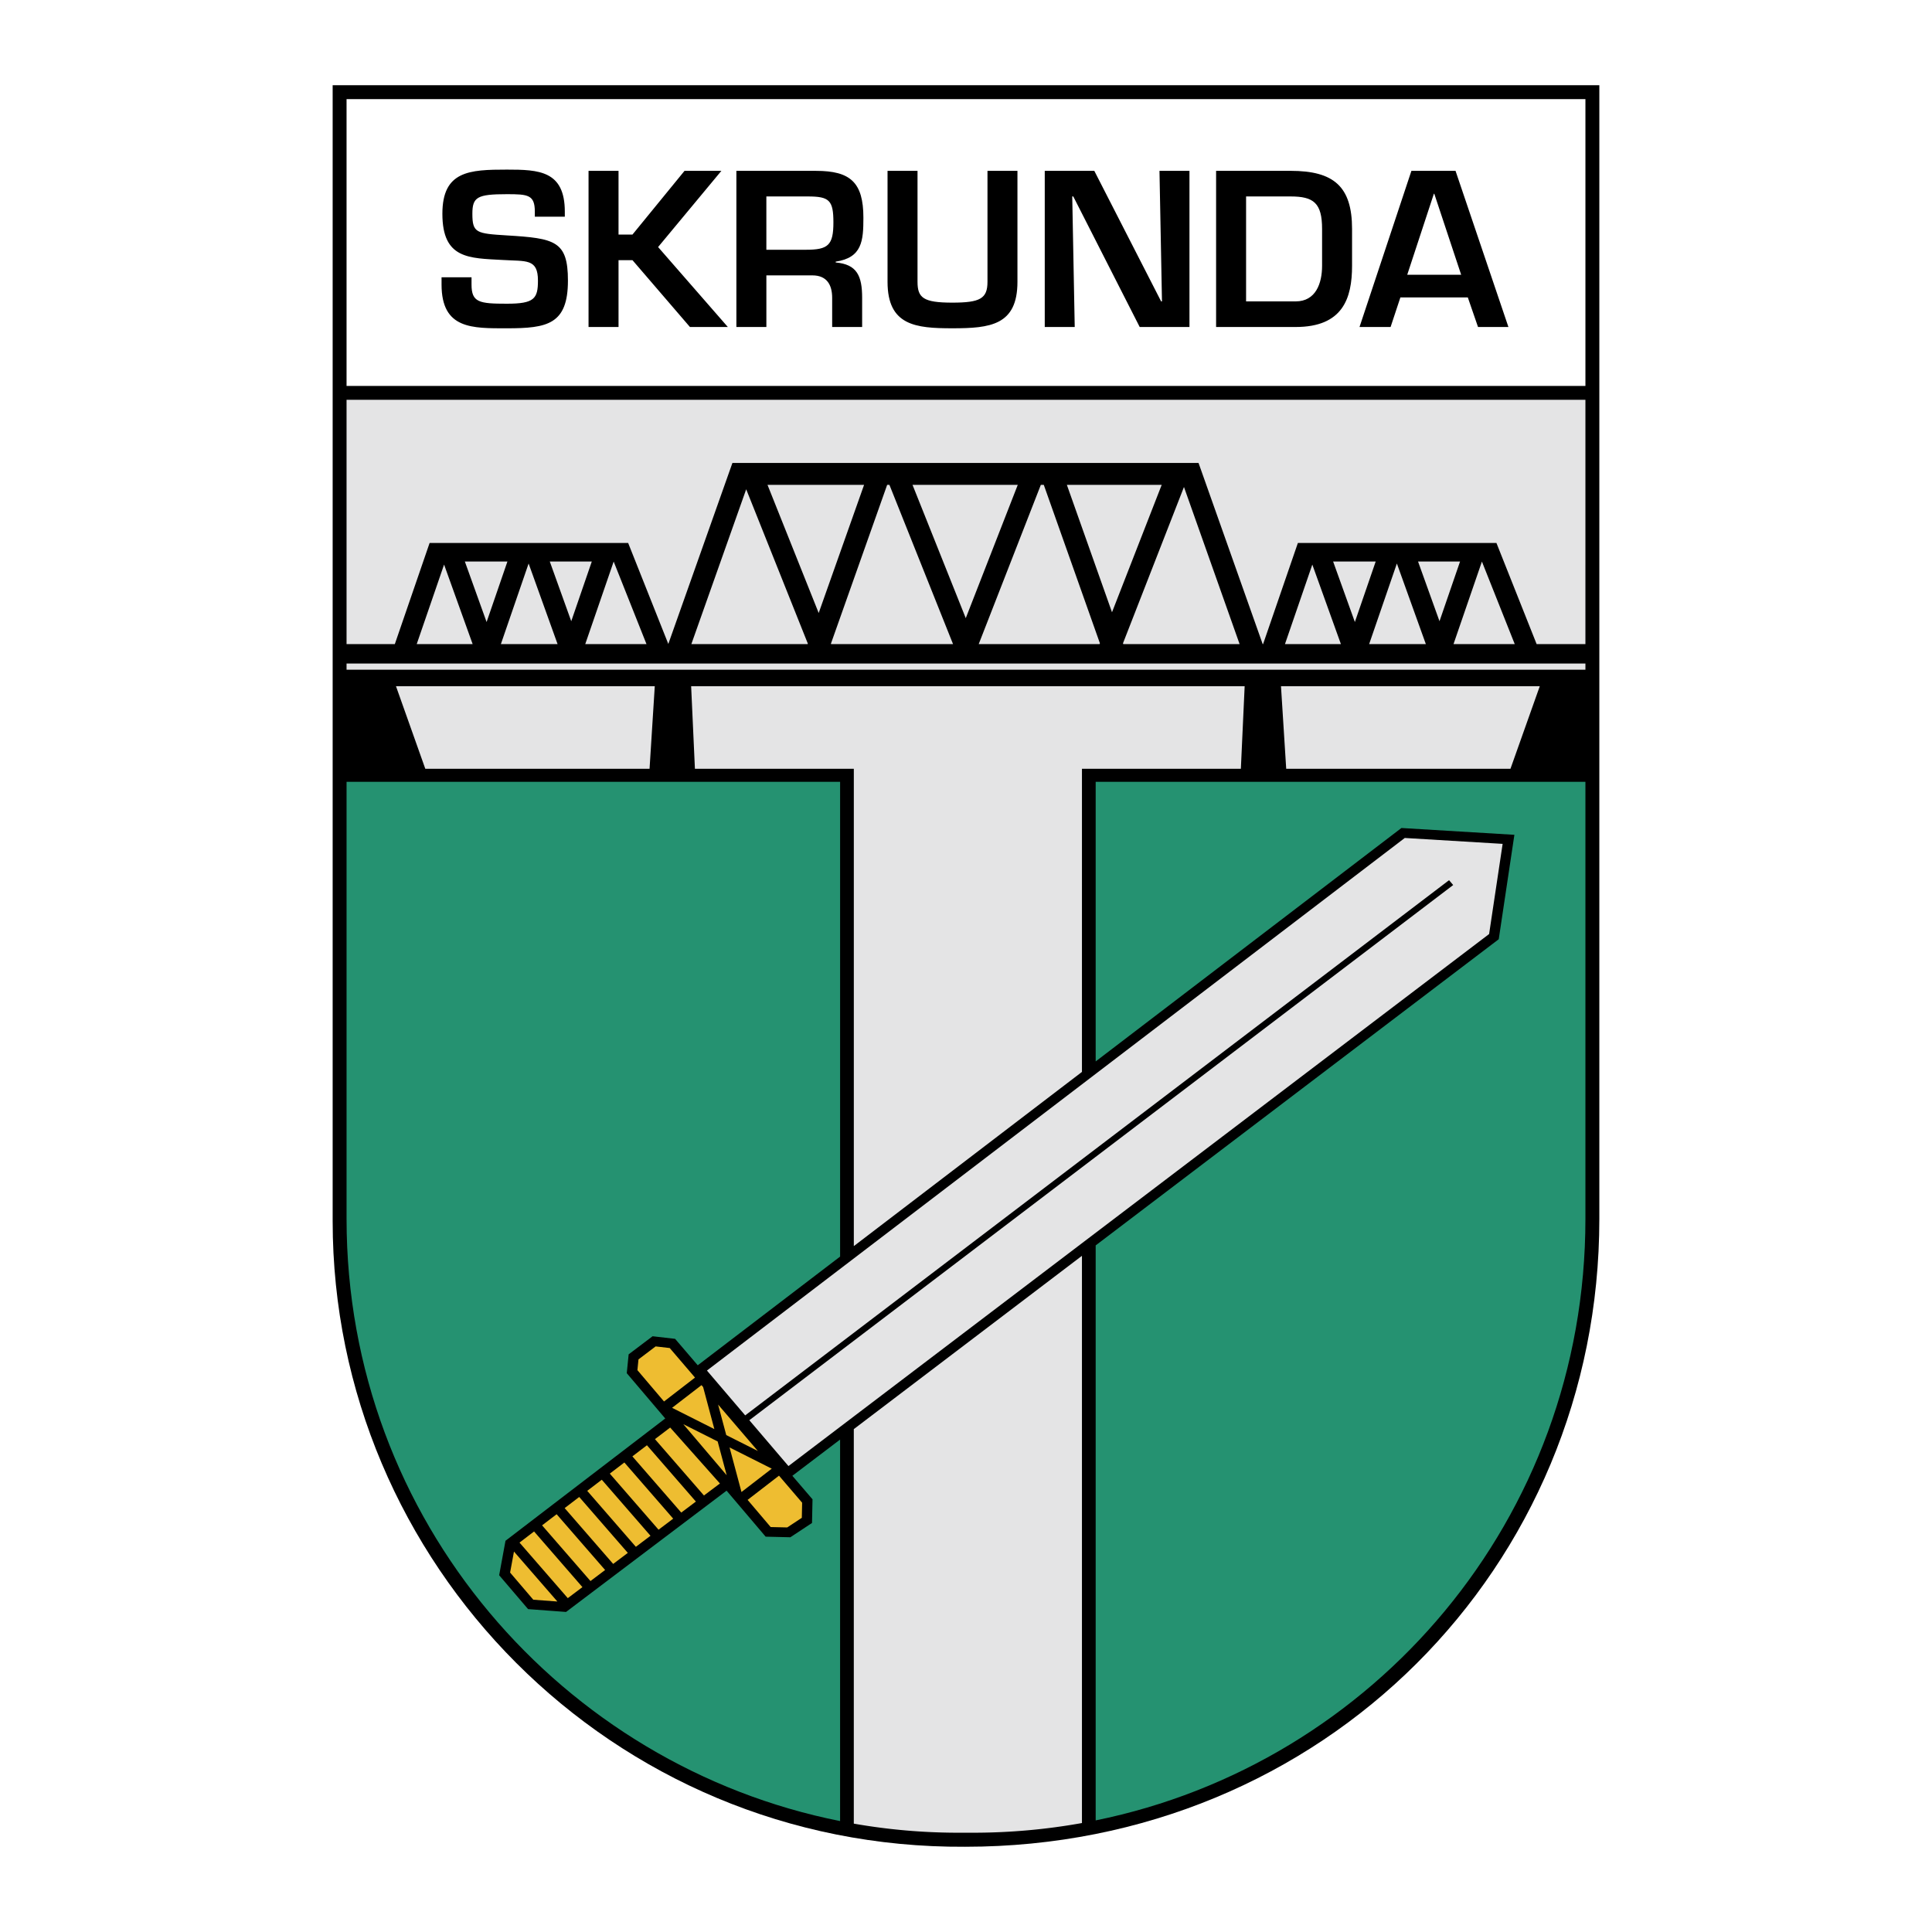
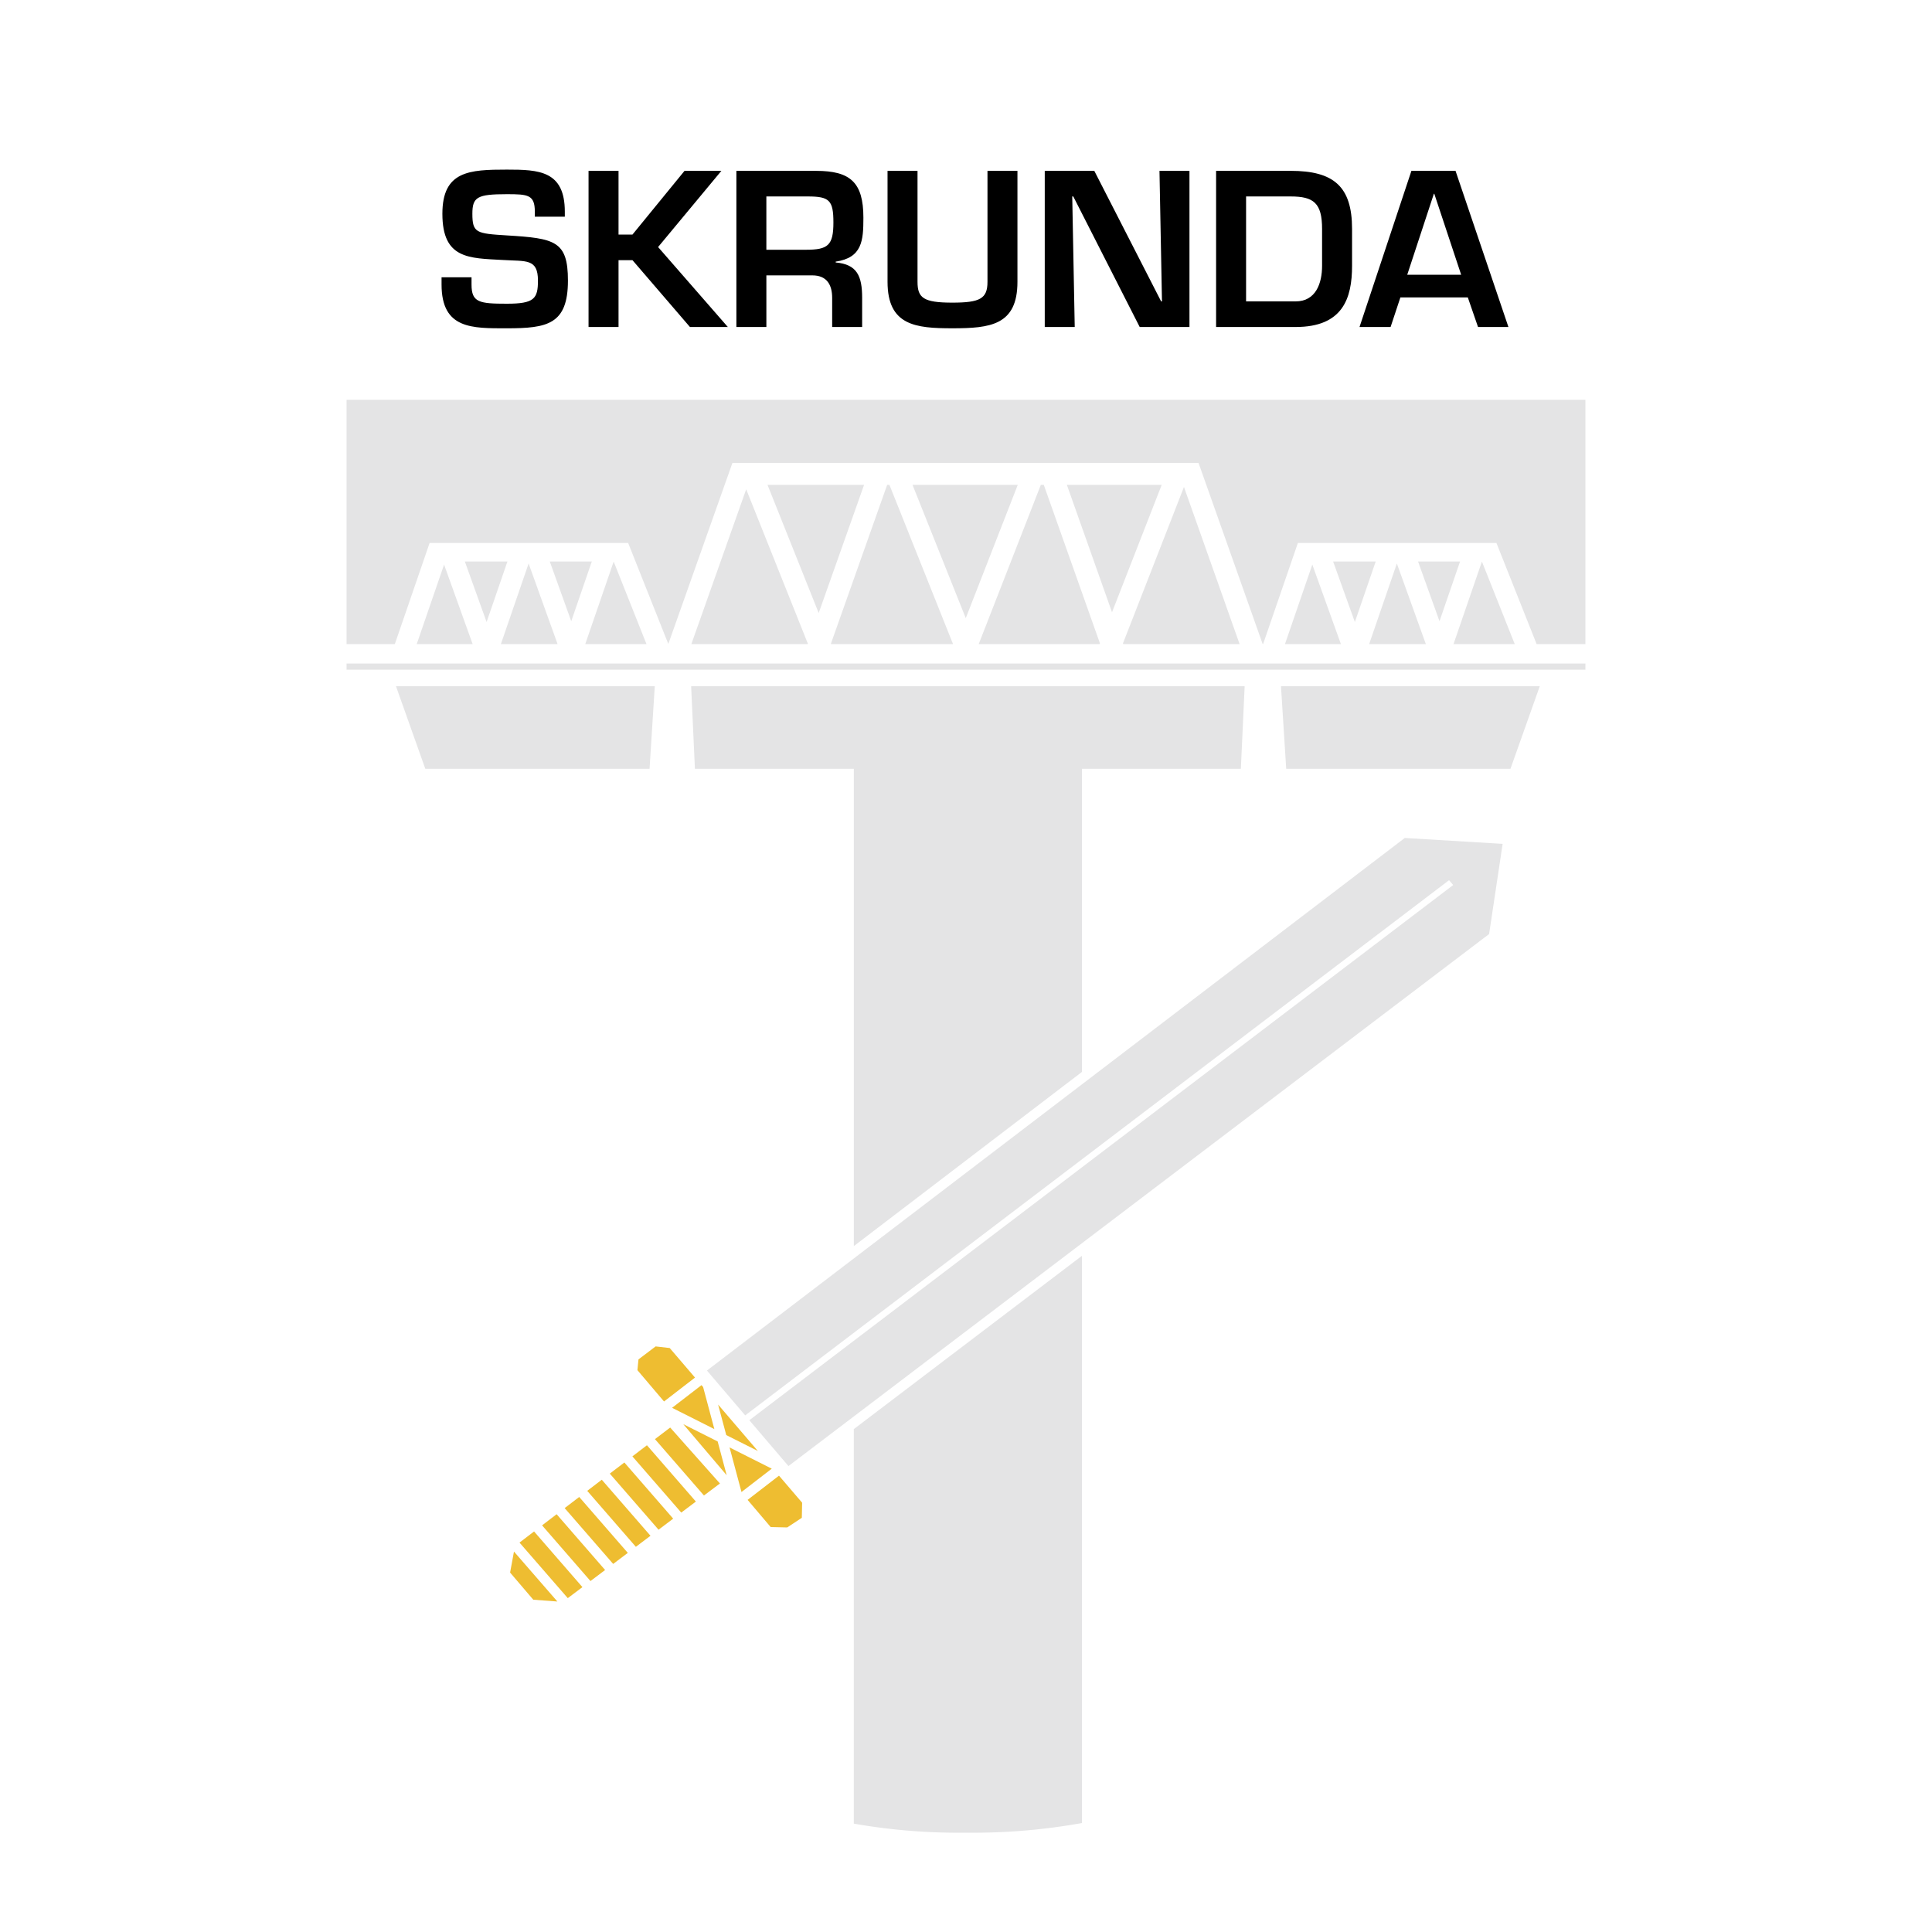
<svg xmlns="http://www.w3.org/2000/svg" width="2500" height="2500" viewBox="0 0 192.756 192.756">
  <g fill-rule="evenodd" clip-rule="evenodd">
-     <path fill="#fff" d="M0 0h192.756v192.756H0V0z" />
-     <path d="M159.566 8.504v113.113c0 34.76-27.533 62.635-63.272 62.635-35.316.221-63.105-28.34-63.105-62.42V8.504h126.377z" />
-     <path fill="#fff" d="M34.576 38.503h123.602V9.889l-123.602.003v28.611z" />
    <path d="M44.054 27.661v.727c0 4.47 3.075 4.366 6.523 4.366 4.009 0 6.086-.377 6.086-4.76 0-3.968-1.309-4.217-6.107-4.508-3.033-.187-3.427-.249-3.427-2.16 0-1.662.478-1.953 3.448-1.953 2.098 0 2.783.062 2.783 1.745v.499h2.992v-.499c0-4.092-2.597-4.196-5.775-4.196-3.739 0-6.44.125-6.44 4.404 0 4.529 2.659 4.425 6.024 4.612 2.327.146 3.511-.166 3.511 2.057 0 1.807-.374 2.306-3.095 2.306-2.763 0-3.532-.125-3.532-1.911v-.727h-2.991v-.002zm17.657-10.616h-2.992v15.58h2.992v-6.668h1.392l5.733 6.668h3.781l-6.959-7.977 6.315-7.603h-3.677l-5.193 6.356h-1.392v-6.356zm19.34 10.429c1.434 0 1.974.935 1.974 2.244v2.908h2.991v-2.908c0-2.202-.519-3.345-2.638-3.531v-.083c2.638-.395 2.763-2.078 2.763-4.383 0-3.531-1.309-4.674-4.715-4.674h-7.957v15.58h2.992v-5.152h4.59v-.001zm-4.591-2.556V19.6h4.155c2.14 0 2.534.395 2.534 2.597 0 2.285-.54 2.721-2.742 2.721H76.46zm22.061-7.873v11.072c0 1.683-.748 2.077-3.511 2.077-2.887 0-3.469-.478-3.469-2.077V17.045H88.55v11.072c0 4.362 2.805 4.636 6.46 4.636 3.781 0 6.501-.294 6.501-4.636V17.045h-2.99zM115.93 30.07h-.084l-6.668-13.025h-4.943v15.58h2.99l-.248-13.025h.104l6.627 13.025h4.965v-15.58h-2.992l.249 13.025zm5.4 2.555h7.936c4.715 0 5.629-2.867 5.629-6.107v-3.677c0-4.238-1.828-5.796-6.127-5.796h-7.438v15.58zm2.992-2.555V19.6h4.445c2.285 0 3.137.644 3.137 3.241v3.677c0 1.745-.623 3.552-2.639 3.552h-4.943zm22.123-.394l1.018 2.95h3.033l-5.277-15.58h-4.402l-5.178 15.58h3.1l.977-2.95h6.729zm-.664-2.264H140.4l2.658-8.081h.041l2.682 8.081z" />
-     <path d="M83.816 181.689v-38.064l-4.762 3.615 2.011 2.348-.05 2.359-2.162 1.426-2.464-.059-3.898-4.59-16.016 12.1-3.789-.283-2.885-3.379.632-3.439 15.938-12.201-3.839-4.52.187-1.879 2.389-1.805 2.247.258 2.258 2.637 14.204-10.844V78.001h-49.24v43.616c0 30.125 21.604 54.571 49.239 60.072zm25.5-75.791L139.82 82.61l11.271.679-1.562 10.418-40.213 30.546v57.369c27.701-5.633 48.861-30.029 48.861-60.006V78.001h-48.861v27.897z" fill="#259271" />
    <path d="M60.84 147.023l4.864 5.596 1.46-1.102-4.872-5.605-1.452 1.111zm-2.252 1.719l4.852 5.584 1.46-1.102-4.86-5.592-1.452 1.11zm-2.252 1.721l4.84 5.57 1.461-1.102c-1.616-1.857-3.232-3.719-4.849-5.578l-1.452 1.11zm-2.253 1.721l4.829 5.557 1.46-1.102a8365.2 8365.2 0 0 1-4.836-5.564l-1.453 1.109zm15.346-2.372l-4.884-5.619-1.452 1.109 4.876 5.609 1.46-1.099zm-4.084-6.23l4.888 5.623 1.595-1.197-4.964-5.582-1.519 1.156zm-9.735 16.201l-4.331-4.984-.386 2.096 2.313 2.709 2.404.179zm-3.779-5.879l4.817 5.543 1.46-1.1-4.824-5.553-1.453 1.11zm22.147-5.045l3.02-2.33-4.209-2.117 1.189 4.447zm-1.476-1.673l-4.329-5.096 3.428 1.725.901 3.371zm5.218.041l2.309 2.697-.031 1.508-1.457.961-1.65-.039-2.302-2.711 3.131-2.416zm-6.075-7.094l3.966 4.631-3.152-1.586-.814-3.045zm-1.657-1.936l.163.189 1.12 4.195-4.217-2.123 2.934-2.261zm-6.287-2.57l1.711-1.295 1.406.162 2.523 2.947-3.091 2.385-2.655-3.125.106-1.074z" fill="#eebd31" />
    <path d="M50.626 56.022h-4.248l2.17 6.038 2.078-6.038zm8.418 0h-4.192l2.142 5.958 2.05-5.958zm-11.888 8.24l-2.85-7.934-2.73 7.934h5.58zm8.474 0l-2.89-8.041-2.767 8.041h5.657zm8.87 0l-3.274-8.235-2.835 8.235H64.5zm46.445-3.176l4.959-12.714h-9.463l4.504 12.714zm-14.591.588l5.189-13.301H91.041l5.313 13.301zm-14.673-.514l4.529-12.787h-9.636l5.107 12.787zm-1.098 3.102l.017-.045-6.152-15.402-5.471 15.447h11.606zm14.502 0l-6.347-15.89h-.225l-5.611 15.845.019.045h12.164zm14.62 0l.033-.082-5.6-15.808h-.293l-6.199 15.89h12.059zm13.971 0l-5.551-15.676-6.084 15.594.029.082h11.606zm13.578-8.24h-4.248l2.17 6.038 2.078-6.038zm8.416 0h-4.191l2.141 5.958 2.05-5.958zm-11.887 8.24l-2.852-7.934-2.729 7.934h5.581zm8.475 0l-2.891-8.041-2.766 8.041h5.657zm8.869 0l-3.275-8.235-2.834 8.235h6.109zm-1.826-10.088l4.01 10.088h4.867V39.89H34.576v24.372h4.816l3.47-10.088h19.81l4.006 10.074 6.395-18.057h46.507l6.398 18.07h.041l3.471-10.088h19.811v.001zm-74.952 87.039l-3.817-4.473 69.623-53.135 9.764.588-1.35 8.997-69.904 53.08-3.904-4.574 70.224-53.395-.412-.484-70.224 53.396zm-34.842-72.75h25.821l-.521 8.241H42.433l-2.926-8.241zm114.118 0h-25.82l.521 8.241h22.373l2.926-8.241zm-45.678 38.482V76.704h15.854l.379-8.241H68.955l.377 8.241h15.854v47.62l22.761-17.379zm0 74.94v-56.592l-22.762 17.291v39.361a60.38 60.38 0 0 0 10.413.906h1.387c3.736.006 7.4-.326 10.962-.966zM34.576 66.201h123.602v.616H34.576v-.616z" fill="#e4e4e5" />
  </g>
</svg>